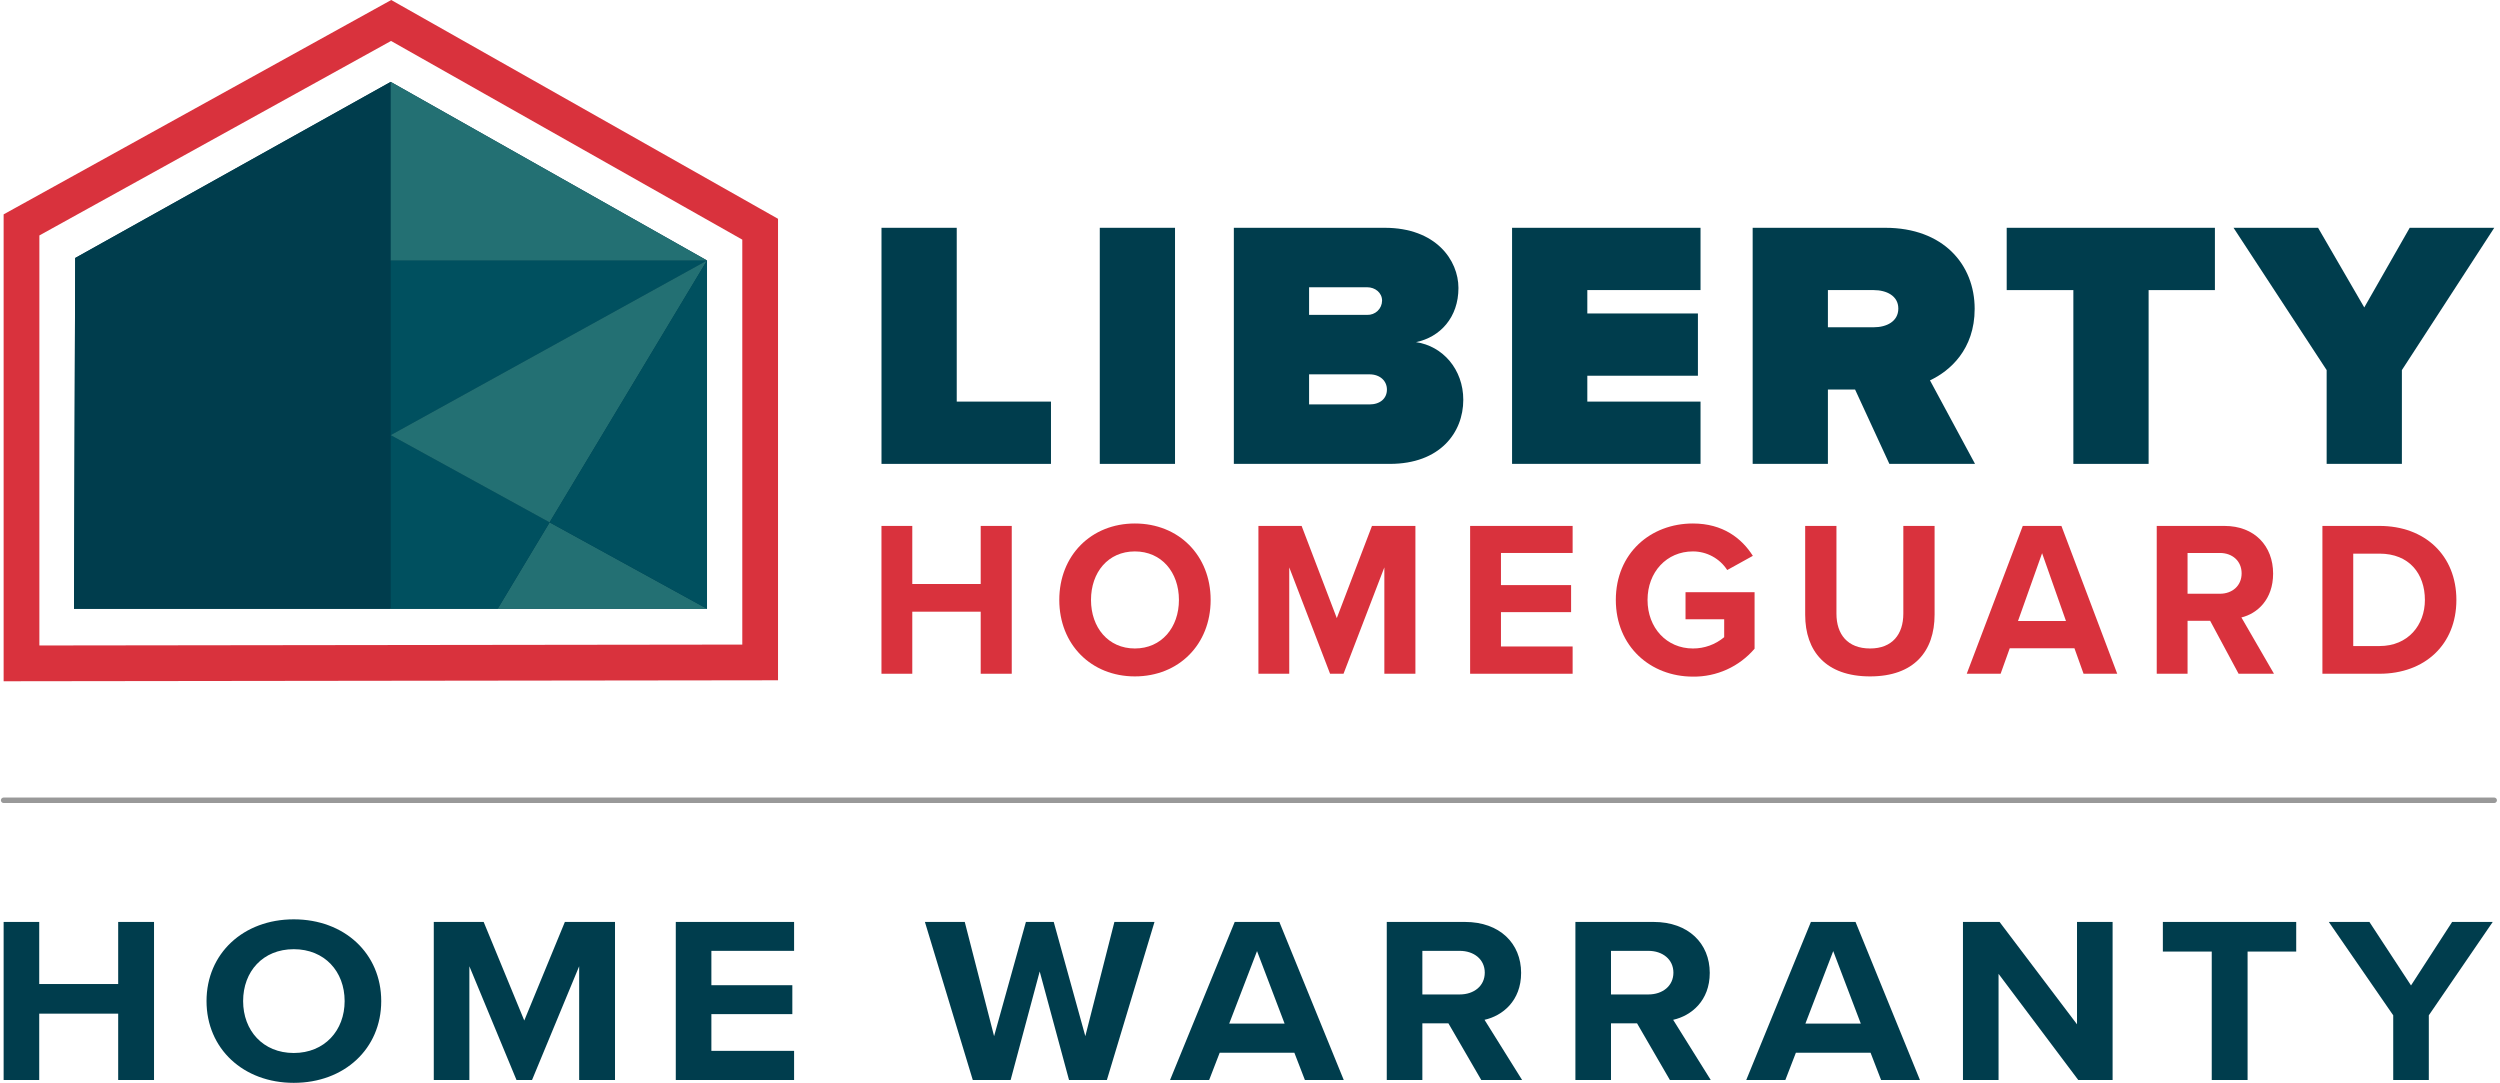
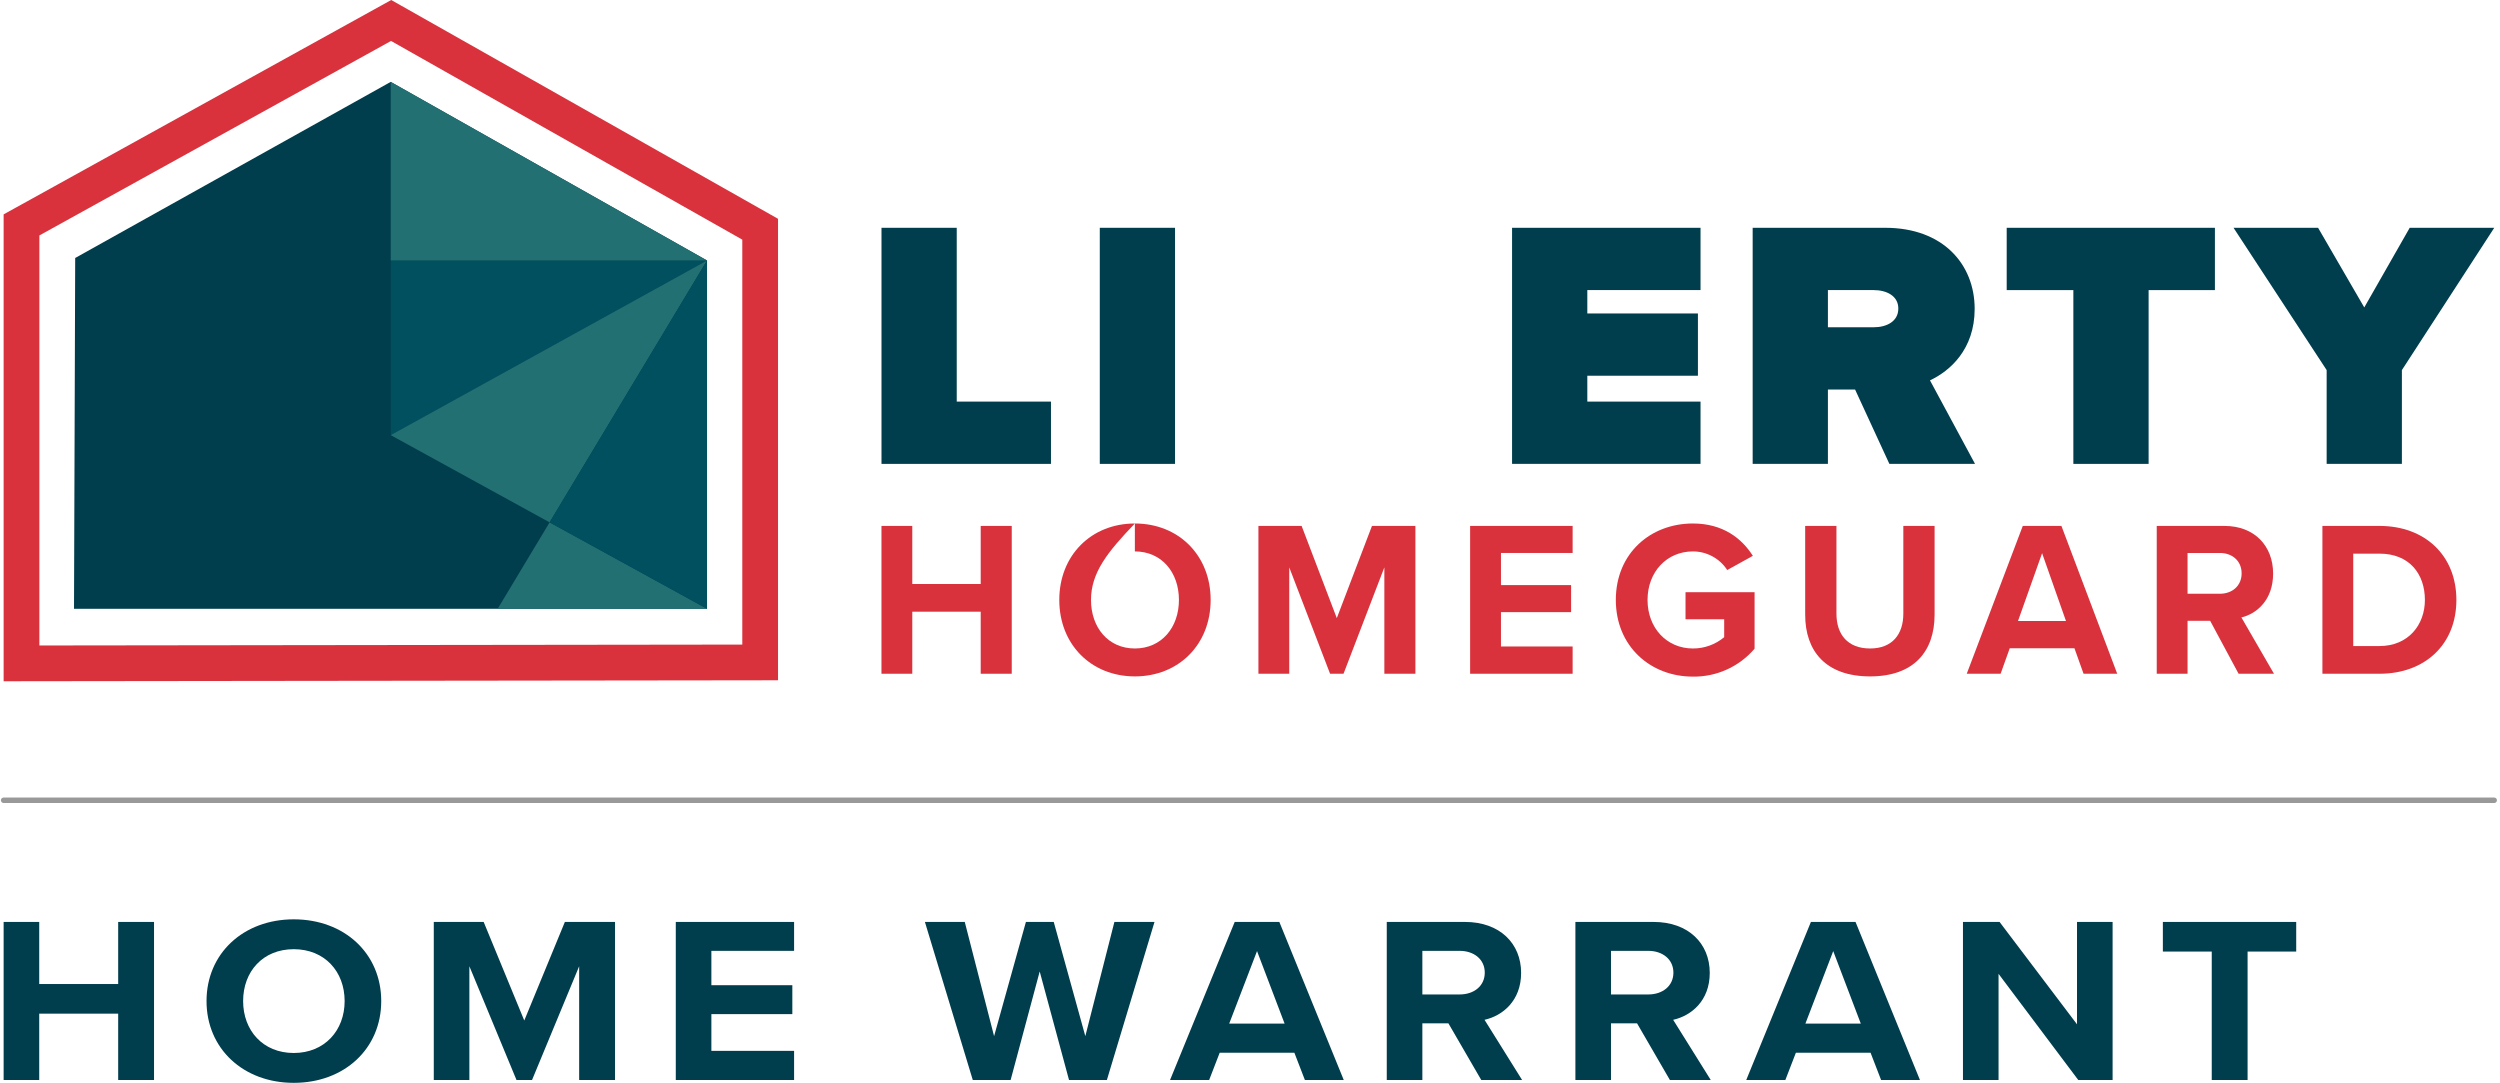
<svg xmlns="http://www.w3.org/2000/svg" width="688" height="298" viewBox="0 0 688 298" fill="none">
  <path d="M242.588 127.662V62.69H263.293V110.52H289.229V127.662L242.588 127.662Z" fill="#003D4D" />
  <path d="M302.66 127.662V62.69H323.365V127.662H302.66Z" fill="#003D4D" />
-   <path d="M339.554 127.662V62.69H381.069C395.214 62.69 401.364 71.651 401.364 79.251C401.364 87.335 396.342 92.791 389.679 94.154C397.058 95.227 402.696 101.654 402.696 110.032C402.696 119.093 396.238 127.662 382.503 127.662L339.554 127.662ZM380.35 82.756C380.35 80.517 378.401 79.052 376.25 79.052H360.259V86.654H376.25C376.776 86.673 377.301 86.587 377.794 86.4C378.287 86.214 378.737 85.931 379.119 85.567C379.501 85.204 379.806 84.768 380.017 84.285C380.228 83.803 380.34 83.282 380.347 82.756H380.35ZM381.682 107.206C381.682 104.867 379.837 103.017 376.865 103.017H360.259V111.299H376.864C379.837 111.299 381.682 109.642 381.682 107.206Z" fill="#003D4D" />
  <path d="M416.12 127.662V62.69H467.986V79.835H436.831V86.266H467.268V103.408H436.831V110.522H467.988V127.664L416.12 127.662Z" fill="#003D4D" />
  <path d="M519.956 127.662L510.523 107.206H503.04V127.662H482.333V62.69H518.828C534.814 62.69 543.428 72.82 543.428 84.997C543.428 96.2 536.56 102.142 531.128 104.674L543.527 127.662H519.956ZM522.416 84.901C522.416 81.393 519.136 79.834 515.651 79.834H503.04V90.064H515.651C519.136 90.064 522.419 88.503 522.419 84.901H522.416Z" fill="#003D4D" />
  <path d="M570.589 127.662V79.835H552.244V62.69H609.542V79.835H591.297V127.662H570.589Z" fill="#003D4D" />
  <path d="M640.294 127.662V101.848L614.668 62.69H637.936L650.646 84.608L663.152 62.69H686.42L660.999 101.848V127.662H640.294Z" fill="#003D4D" />
  <path d="M269.888 168.338H251.062V185.415H242.579V144.735H251.062V160.718H269.888V144.735H278.433V185.415H269.888V168.338Z" fill="#D9323D" />
-   <path d="M312.314 144.065C324.382 144.065 333.169 152.847 333.169 165.105C333.169 177.364 324.384 186.145 312.314 186.145C300.3 186.145 291.516 177.364 291.516 165.105C291.516 152.847 300.3 144.065 312.314 144.065ZM312.314 151.75C304.961 151.75 300.243 157.483 300.243 165.105C300.243 172.666 304.961 178.462 312.314 178.462C319.666 178.462 324.443 172.667 324.443 165.105C324.443 157.483 319.663 151.75 312.314 151.75Z" fill="#D9323D" />
+   <path d="M312.314 144.065C324.382 144.065 333.169 152.847 333.169 165.105C333.169 177.364 324.384 186.145 312.314 186.145C300.3 186.145 291.516 177.364 291.516 165.105C291.516 152.847 300.3 144.065 312.314 144.065ZC304.961 151.75 300.243 157.483 300.243 165.105C300.243 172.666 304.961 178.462 312.314 178.462C319.666 178.462 324.443 172.667 324.443 165.105C324.443 157.483 319.663 151.75 312.314 151.75Z" fill="#D9323D" />
  <path d="M380.973 156.141L369.739 185.415H366.036L354.801 156.141V185.415H346.317V144.735H358.207L367.887 170.108L377.567 144.735H389.521V185.415H380.973V156.141Z" fill="#D9323D" />
  <path d="M404.578 144.735H432.786V152.177H413.064V161.019H432.365V168.46H413.064V177.911H432.786V185.415H404.578V144.735Z" fill="#D9323D" />
  <path d="M465.892 144.065C474.142 144.065 479.336 148.152 482.384 152.969L475.332 156.871C474.31 155.298 472.911 154.006 471.262 153.111C469.614 152.217 467.767 151.749 465.892 151.75C458.662 151.75 453.403 157.422 453.403 165.105C453.403 172.789 458.661 178.462 465.892 178.462C469.037 178.475 472.085 177.374 474.495 175.352V170.415H463.856V162.97H482.86V178.522C480.768 180.97 478.164 182.927 475.231 184.255C472.298 185.583 469.108 186.25 465.889 186.207C454.238 186.207 444.675 177.911 444.675 165.105C444.677 152.238 454.241 144.065 465.892 144.065Z" fill="#D9323D" />
  <path d="M496.784 144.735H505.39V168.888C505.39 174.56 508.438 178.462 514.653 178.462C520.748 178.462 523.796 174.56 523.796 168.888V144.735H532.399V169.131C532.399 179.255 526.724 186.146 514.653 186.146C502.462 186.146 496.787 179.195 496.787 169.189L496.784 144.735Z" fill="#D9323D" />
  <path d="M570.887 178.401H553.08L550.569 185.417H541.248L556.667 144.738H567.304L582.662 185.417H573.395L570.887 178.401ZM555.352 170.901H568.558L561.984 152.238L555.352 170.901Z" fill="#D9323D" />
  <path d="M608.231 170.839H602.016V185.415H593.532V144.735H612.178C620.483 144.735 625.561 150.288 625.561 157.849C625.561 165.044 621.136 168.888 616.835 169.923L625.797 185.414H616.058L608.231 170.839ZM610.923 152.177H602.015V163.398H610.923C614.326 163.398 616.895 161.204 616.895 157.787C616.895 154.371 614.326 152.177 610.923 152.177Z" fill="#D9323D" />
  <path d="M639.127 144.735H654.843C667.332 144.735 675.997 152.847 675.997 165.106C675.997 177.364 667.332 185.415 654.843 185.415H639.127V144.735ZM654.843 177.792C662.729 177.792 667.332 171.997 667.332 165.106C667.332 157.91 663.03 152.361 654.843 152.361H647.611V177.792H654.843Z" fill="#D9323D" />
  <path d="M107.522 22.536L20.693 70.996L20.368 167.536H194.569V71.686L107.522 22.536Z" fill="#003D4D" />
  <path d="M107.612 11.269L204.279 65.949V177.389L10.836 177.635V64.794L107.612 11.269ZM107.664 0.001L102.85 2.664L6.077 56.187L1 58.992V187.482L10.846 187.468L204.289 187.226L214.112 187.212V60.212L209.121 57.39L112.454 2.71L107.664 0.001Z" fill="#D9323D" />
-   <path d="M20.695 70.996L20.373 167.536H107.524V22.536L20.695 70.996Z" fill="#003D4D" />
  <path d="M107.527 71.686V119.744L194.577 71.686H107.527Z" fill="#00505F" />
  <path d="M107.527 22.536V71.688H194.577L107.527 22.536Z" fill="#237073" />
  <path d="M151.252 143.752L136.959 167.534H194.574L151.252 143.752Z" fill="#237073" />
-   <path d="M107.527 119.749V167.535H136.958L151.251 143.753L107.527 119.749Z" fill="#00505F" />
  <path d="M194.577 71.686L107.527 119.744V119.75L151.251 143.754L194.577 71.686Z" fill="#237073" />
  <path d="M194.569 167.534V71.686L151.248 143.752L194.569 167.534Z" fill="#00505F" />
  <path d="M1 220.237L686.399 220.237" stroke="black" stroke-opacity="0.4" stroke-width="1.5" stroke-linecap="round" />
  <path d="M42.388 297.217H32.524V278.957H10.795V297.217H1V253.717H10.795V270.804H32.524V253.717H42.388V297.217Z" fill="#003D4D" />
  <path d="M56.836 275.5C56.836 262.391 66.976 253 80.841 253C94.775 253 104.915 262.391 104.915 275.5C104.915 288.609 94.775 298 80.841 298C66.976 298 56.836 288.609 56.836 275.5ZM94.844 275.5C94.844 267.348 89.326 261.217 80.841 261.217C72.356 261.217 66.907 267.348 66.907 275.5C66.907 283.587 72.356 289.783 80.841 289.783C89.326 289.783 94.844 283.587 94.844 275.5Z" fill="#003D4D" />
  <path d="M169.25 297.217H159.386V265.913L146.417 297.217H142.141L129.172 265.913V297.217H119.377V253.717H133.104L144.279 280.848L155.454 253.717H169.25V297.217Z" fill="#003D4D" />
  <path d="M218.534 297.217H185.976V253.717H218.534V261.674H195.771V271.13H218.051V279.087H195.771V289.196H218.534V297.217Z" fill="#003D4D" />
  <path d="M304.613 297.217H294.197L286.126 267.348L278.124 297.217H267.708L254.533 253.717H265.501L273.572 285.152L282.332 253.717H289.989L298.68 285.152L306.682 253.717H317.719L304.613 297.217Z" fill="#003D4D" />
  <path d="M369.801 297.217H359.109L356.212 289.717H335.656L332.758 297.217H321.998L339.794 253.717H352.073L369.801 297.217ZM353.522 281.696L345.934 261.739L338.277 281.696H353.522Z" fill="#003D4D" />
  <path d="M418.887 297.217H407.643L398.607 281.63H391.433V297.217H381.638V253.717H403.159C412.748 253.717 418.611 259.652 418.611 267.739C418.611 275.435 413.507 279.543 408.54 280.652L418.887 297.217ZM408.609 267.674C408.609 264.022 405.643 261.674 401.711 261.674H391.433V273.674H401.711C405.643 273.674 408.609 271.326 408.609 267.674Z" fill="#003D4D" />
  <path d="M470.8 297.217H459.556L450.52 281.63H443.346V297.217H433.551V253.717H455.073C464.661 253.717 470.524 259.652 470.524 267.739C470.524 275.435 465.42 279.543 460.453 280.652L470.8 297.217ZM460.522 267.674C460.522 264.022 457.556 261.674 453.624 261.674H443.346V273.674H453.624C457.556 273.674 460.522 271.326 460.522 267.674Z" fill="#003D4D" />
  <path d="M528.37 297.217H517.678L514.781 289.717H494.225L491.327 297.217H480.566L498.363 253.717H510.642L528.37 297.217ZM512.091 281.696L504.503 261.739L496.846 281.696H512.091Z" fill="#003D4D" />
  <path d="M581.388 297.217H571.938L550.002 268V297.217H540.207V253.717H550.278L571.593 281.891V253.717H581.388V297.217Z" fill="#003D4D" />
  <path d="M618.535 297.217H608.671V261.87H595.22V253.717H631.917V261.87H618.535V297.217Z" fill="#003D4D" />
-   <path d="M668.41 297.217H658.615V279.413L640.887 253.717H652.062L663.512 271.196L674.825 253.717H686L668.41 279.413V297.217Z" fill="#003D4D" />
</svg>